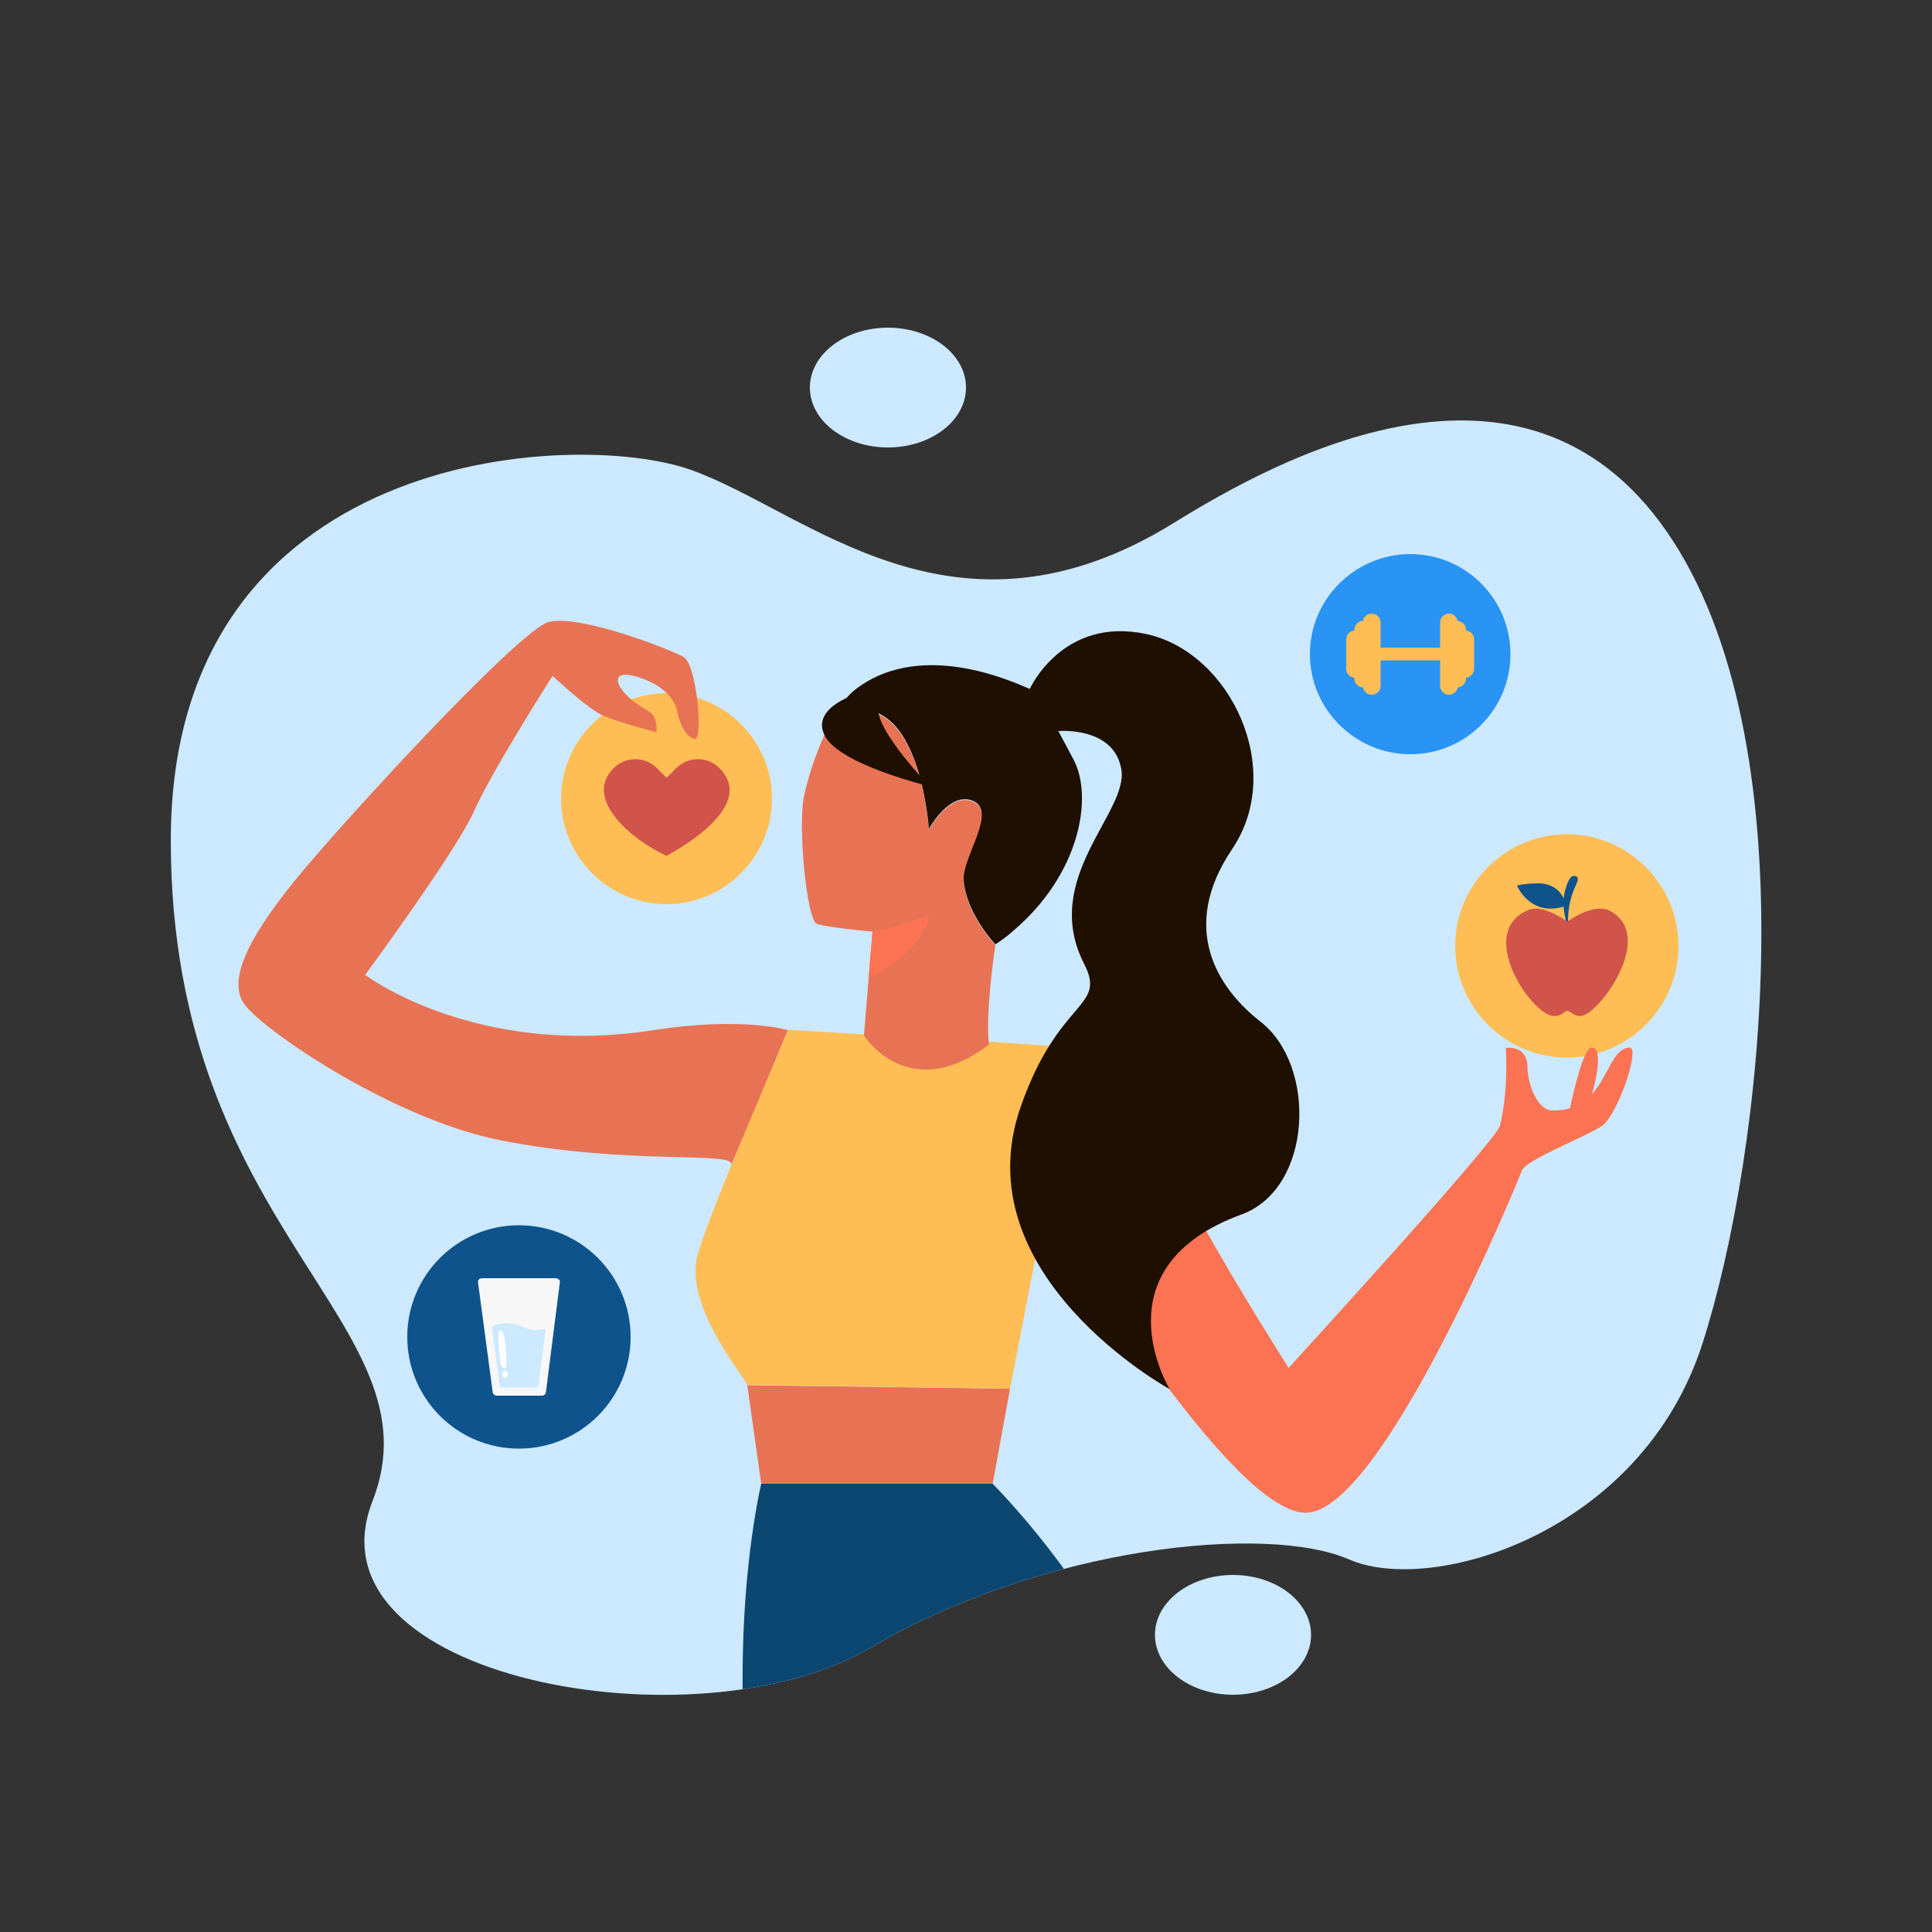
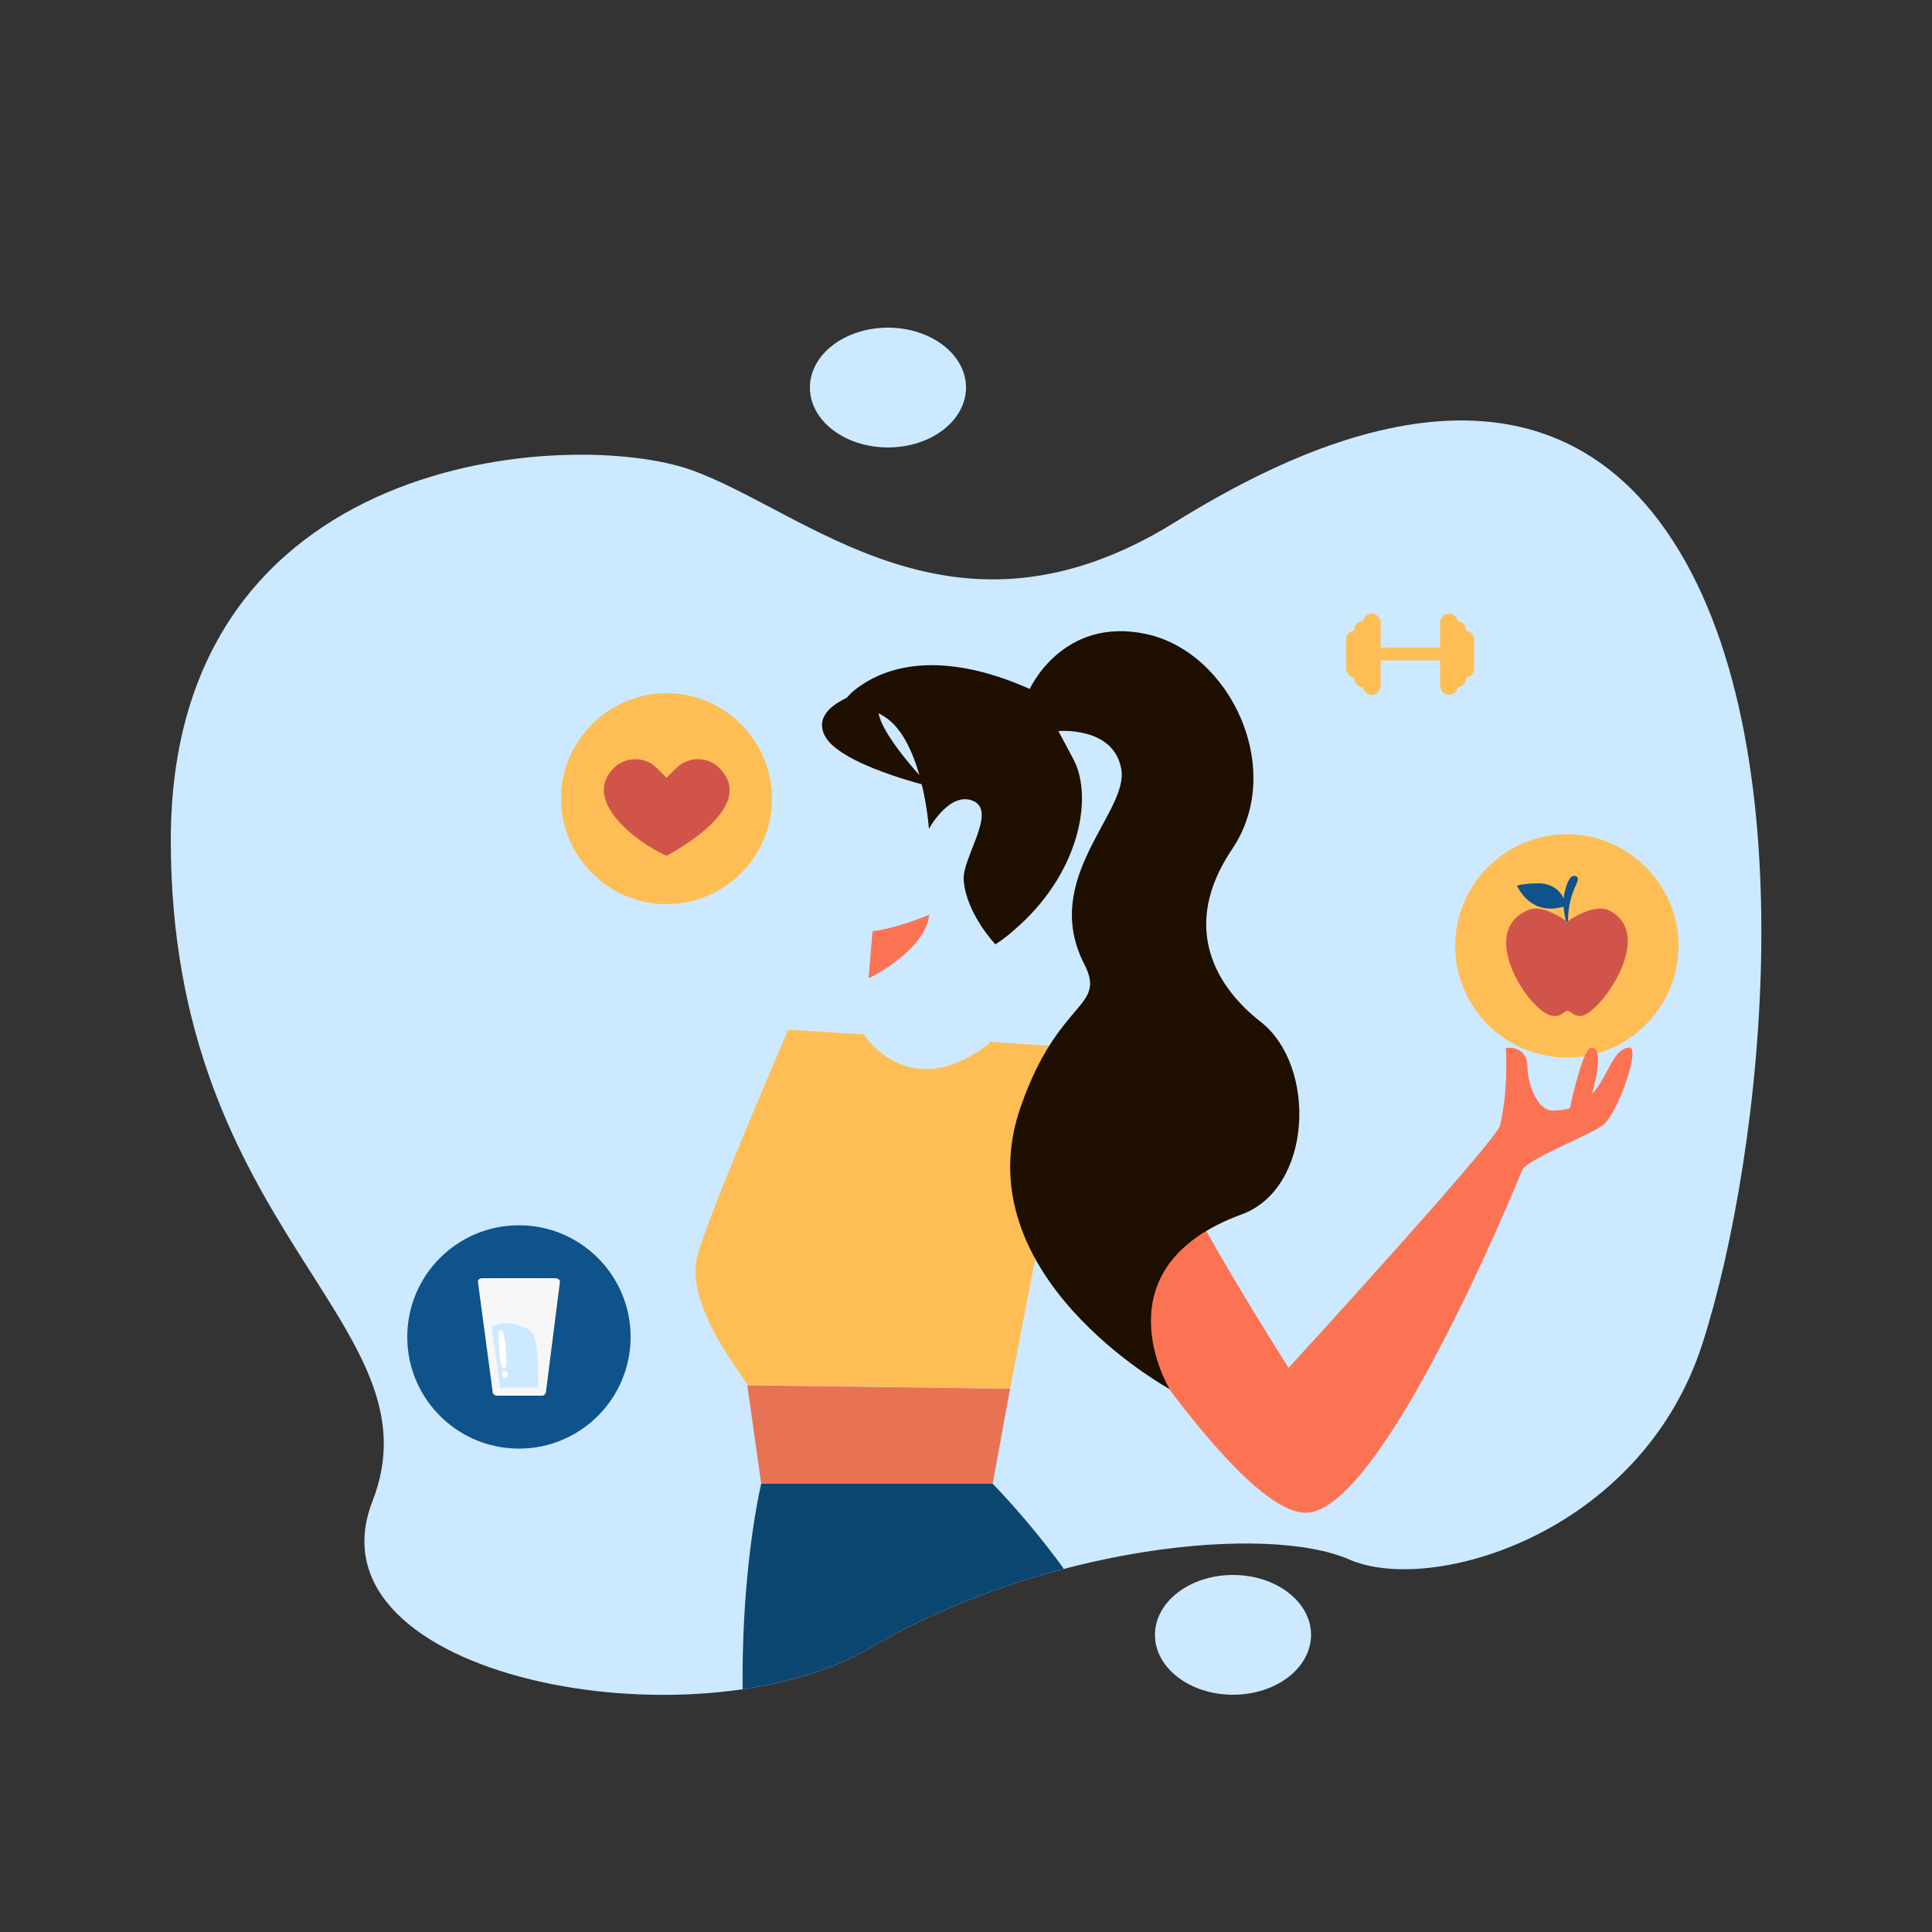
<svg xmlns="http://www.w3.org/2000/svg" xmlns:xlink="http://www.w3.org/1999/xlink" version="1.1" id="Layer_1" x="0px" y="0px" viewBox="0 0 500 500" style="enable-background:new 0 0 500 500;" xml:space="preserve">
  <rect x="0" y="0" width="500" height="500" fill="#333333" stroke="none" />
  <style type="text/css">
	.st0{clip-path:url(#SVGID_2_);}
	.st1{fill-rule:evenodd;clip-rule:evenodd;fill:#CCE9FF;}
	.st2{fill-rule:evenodd;clip-rule:evenodd;fill:#FFBE55;}
	.st3{fill-rule:evenodd;clip-rule:evenodd;fill:#D1544B;}
	.st4{fill-rule:evenodd;clip-rule:evenodd;fill:#2994F3;}
	.st5{fill-rule:evenodd;clip-rule:evenodd;fill:#0F538C;}
	.st6{fill-rule:evenodd;clip-rule:evenodd;fill:#F7F7F7;}
	.st7{fill-rule:evenodd;clip-rule:evenodd;fill:#FFFFFF;}
	.st8{fill:#E87354;}
	.st9{fill:#0C4772;}
	.st10{fill:#FFBE55;}
	.st11{fill:#FC7354;}
	.st12{fill:#1E0F00;}
</style>
  <g id="OBJECTS">
    <g>
      <g>
        <g>
          <defs>
            <path id="SVGID_1_" d="M304,135.2c-57.2,35.5-95.1-2.9-125.2-13.6s-134.6-5.7-134.6,95.9s70.1,125.1,52.2,171       s83.8,64.4,128.8,38s102.7-32.2,124-22.9c21.3,9.3,75.6-6.7,91.4-55.9s27.9-156.6-9.3-210.2S330.5,118.8,304,135.2z" />
          </defs>
          <clipPath id="SVGID_2_">
            <use xlink:href="#SVGID_1_" style="overflow:visible;" />
          </clipPath>
          <g class="st0">
            <path class="st1" d="M304,135.2c-57.2,35.5-95.1-2.9-125.2-13.6s-134.6-5.7-134.6,95.9s70.1,125.1,52.2,171s83.8,64.4,128.8,38       s102.7-32.2,124-22.9c21.3,9.3,75.6-6.7,91.4-55.9s27.9-156.6-9.3-210.2S330.5,118.8,304,135.2z" />
            <g>
              <path class="st2" d="M172.5,234c15,0,27.3-12.3,27.3-27.3s-12.3-27.3-27.3-27.3c-15,0-27.3,12.3-27.3,27.3        C145.2,221.7,157.5,234,172.5,234z" />
              <path class="st3" d="M158.8,198.8L158.8,198.8c3.1-3.1,8.2-3.1,11.2,0l2.5,2.5l2.5-2.5c3.1-3.1,8.2-3.1,11.2,0l0,0        c8,8-3.9,17.3-13.7,22.7C163.6,217.4,150.8,206.8,158.8,198.8z" />
-               <path class="st4" d="M365,195.2c14.3,0,25.9-11.6,25.9-25.9s-11.6-25.9-25.9-25.9S339,155,339,169.3        C339,183.5,350.7,195.2,365,195.2z" />
              <g>
                <rect x="354.6" y="167.6" class="st2" width="21.2" height="3.3" />
                <path class="st2" d="M350.7,163.2L350.7,163.2c1.2,0,2.3,1,2.3,2.3v7.6c0,1.2-1,2.3-2.3,2.3l0,0c-1.2,0-2.3-1-2.3-2.3v-7.6         C348.4,164.2,349.4,163.2,350.7,163.2z" />
                <path class="st2" d="M352.8,160.7L352.8,160.7c-1.2,0-2.3,1-2.3,2.3v12.6c0,1.2,1,2.3,2.3,2.3l0,0c1.2,0,2.3-1,2.3-2.3V163         C355,161.7,354,160.7,352.8,160.7z" />
                <path class="st2" d="M355,158.8L355,158.8c1.2,0,2.3,1,2.3,2.3v16.4c0,1.2-1,2.3-2.3,2.3l0,0c-1.2,0-2.3-1-2.3-2.3V161         C352.7,159.8,353.7,158.8,355,158.8z" />
                <path class="st2" d="M379.2,163.2L379.2,163.2c-1.2,0-2.3,1-2.3,2.3v7.6c0,1.2,1,2.3,2.3,2.3l0,0c1.2,0,2.3-1,2.3-2.3v-7.6         C381.5,164.2,380.5,163.2,379.2,163.2z" />
                <path class="st2" d="M377.1,160.7L377.1,160.7c1.2,0,2.3,1,2.3,2.3v12.6c0,1.2-1,2.3-2.3,2.3l0,0c-1.2,0-2.3-1-2.3-2.3V163         C374.9,161.7,375.9,160.7,377.1,160.7z" />
                <path class="st2" d="M375,158.8L375,158.8c-1.2,0-2.3,1-2.3,2.3v16.4c0,1.2,1,2.3,2.3,2.3l0,0c1.2,0,2.3-1,2.3-2.3V161         C377.2,159.8,376.2,158.8,375,158.8z" />
              </g>
              <path class="st2" d="M405.5,273.7c15.9,0,28.9-13,28.9-28.9c0-15.9-13-28.9-28.9-28.9c-15.9,0-28.9,13-28.9,28.9        C376.6,260.7,389.6,273.7,405.5,273.7z" />
              <path class="st5" d="M404.6,232.9c0.2-2.1,1.2-5.9,2.5-6.2c0.8-0.1,1.8,0.2,0.9,2c-0.8,1.8-2.1,4.6-2.2,9.2        C405.8,241.9,404.4,235.2,404.6,232.9z" />
              <path class="st5" d="M405.1,234.5c-0.2-3.4-3.1-6-7.2-5.9c-4.1,0.1-5.3,0.6-5.3,0.6S396,237.5,405.1,234.5z" />
              <path class="st3" d="M401.8,262.9c2.4,0.3,3-1.3,3.8-1.3c0.8,0,1.9,1.6,3.7,1.3c4.7-0.6,19.4-20.8,7.3-27.2        c-3-1.6-7.7,0.5-11,2.8c-2.9-2-6.9-4.1-9.8-3.1C381.7,240.9,396.1,262.3,401.8,262.9z" />
              <ellipse class="st5" cx="134.3" cy="346" rx="28.9" ry="28.9" />
              <path class="st6" d="M124.8,330.8h19c0.6,0,1.2,0.5,1.1,1l-3.6,28.4c-0.1,0.6-0.5,1-1.1,1h-11.6c-0.6,0-1.1-0.5-1.1-1        l-3.8-28.4C123.6,331.2,124.2,330.8,124.8,330.8z" />
-               <path class="st1" d="M136,343.7c-3.6-1.7-6.6-1.5-8.7-0.4l2.1,15.8h9.9l1.9-15.2C139.4,344.3,137.6,344.4,136,343.7z" />
+               <path class="st1" d="M136,343.7c-3.6-1.7-6.6-1.5-8.7-0.4l2.1,15.8h9.9C139.4,344.3,137.6,344.4,136,343.7z" />
              <g>
                <path class="st7" d="M129,345.2c-0.1,1.7,0.2,5.1,0.5,7.1c0.3,2.6,1.7,2.1,1.6,0.4c-0.1-1.3-0.2-6.3-1-7.9         C129.5,343.9,129,344.3,129,345.2z" />
                <path class="st7" d="M131.4,355.5c-0.1-0.8-1.3-1-1.4-0.2C129.7,356.9,131.6,357.1,131.4,355.5z" />
              </g>
              <g id="LEGS">
                <path class="st8" d="M321.6,604.2l9.9-44.8C344,547.7,447.8,530,447.8,530s-0.2-7.9,1.7-9.6c5.1-4.5,16.9,1.7,22.6-1.1         c2.6-1.3,11.2-7.5,13.8-8.5c7.1-2.8,13.3,2.8,13.3,2.8S347.1,604.9,321.6,604.2z" />
                <path class="st8" d="M296.3,664.2c0.1,29.7-20.5,129.8-21,132.7c-0.6,2.8,11,14.1,4.2,18.1c-4,2.3-6.8,4.8-10,16.7         c-3.3,11.9-19.2,7.3-19.2,7.3c-2.5-5.7,3.6-6.2,3.6-6.2c2.8,0,5.7-14.1,6.8-24.8s2.3-48,0-91.5c-1.7-32.5-13.2-70.1-18.9-87         c-1.9-5.7-3.2-9-3.2-9s0,0,0,0c0.3-0.1,32.2-5.9,37.8-8.2C276.4,612.1,296.2,638.4,296.3,664.2z" />
              </g>
              <g id="SHORTS">
                <path class="st9" d="M332.5,559.3l-11,44.8c0,0-21.5,1.2-49.1-37.3l0.1,1.2l2.6,30.8l1.1,13.5l-37.8,8.2         c0,0-21.2-52.1-37.9-117.8C184.1,437,197,384,197,384h59.9c0,0,25.9,26,34.8,51.7c7.2,20.6-0.6,37,2.6,50         C297.6,498.7,332.5,559.3,332.5,559.3z" />
                <path class="st9" d="M275.2,598.8c-11.3-11.3-43.7-49.3-50.4-119.6c0,0,9.5,49,47.7,88.7c0,0,0.1,0.1,0.1,0.1L275.2,598.8z" />
              </g>
              <polygon id="BODY" class="st8" points="261.4,359.4 256.9,384 197,384 197,384 193.4,358.5       " />
              <path id="TOP" class="st10" d="M278.5,271.1l-17.1,88.3l-68-1c-1.5-3-16.6-21.1-12.8-33.9c3.8-12.8,23.4-58,23.4-58l19.6,1.2        l0,0.1c0,0,11.6,18.3,32.4,2.3c0-0.2,0-0.3-0.1-0.5L278.5,271.1z" />
              <path id="RIGHT_HAND" class="st11" d="M414.7,291.3c-4,2.8-19.7,8.8-20.8,11.6c-1.1,2.8-36.5,89.3-56.2,88.6        s-62.6-73.4-66.2-76.9c-3.6-3.5-7.9-43.8,7-43.4c8.1,0.2,20,15.1,24.5,28.6c4.5,13.5,30.5,54.2,30.5,54.2s53.8-58.8,54.7-62.7        c2.3-9.6,1.5-20.1,1.5-20.1s5.6-0.9,5.6,5c0.1,4.5,2.6,11.2,6.5,11.2c1.4,0,2.9-0.1,4.5-0.6c0.8-3.7,3.5-15.7,5.6-15.7        c3.1,0,1.1,8.6,0.1,12.1c0.6-0.7,1.3-1.6,1.9-2.5c3.4-5.6,4.2-9,7.6-9.6C424.9,270.4,418.7,288.4,414.7,291.3z" />
-               <path id="LEFT_HAND" class="st8" d="M203.9,266.6c0,0-11.7-3.6-34.8,0c-46.3,7.2-74.6-14.3-74.6-14.3s23.7-32.2,28.2-42.4        s20.3-35,20.3-35s9.3,8.8,13.3,10.4c3.9,1.7,13.6,4.2,13.6,4.2s0.6-4.1-2.3-5.6c-8.2-4.5-10.5-10.7-3.7-9        c6.8,1.7,10.7,5.6,11.3,9c0.6,3.4,2.6,7.3,4.7,7.3s0.4-19.3-3-21.2c-3.4-1.9-27.1-11.2-35-9c-7.9,2.3-54.8,53.4-66.1,67.5        c-8.2,10.3-18.1,24.3-12.4,31.6c5.7,7.3,38.8,29.6,66.1,35c33.3,6.6,61.2,2.7,59.7,6.4C187.7,305.3,203.9,266.6,203.9,266.6z" />
-               <path id="HEAD" class="st8" d="M255.9,269.8c0,0.2,0,0.3,0.1,0.5c-20.9,15.9-32.4-2.3-32.4-2.3l0-0.1l1.2-14.6l1-12.2h0        c-0.4,0-11.9-1.1-14.4-2c-2.6-1-5-25.3-3.3-33.2c1.2-5.6,4.1-14.5,8.1-21c2.4-1.7,6.6-3.1,12.6,0.7        c10.1,6.3,11.6,29.1,11.6,29.1s5.4-9.9,11.5-7.2c6.2,2.8-2.9,14.7-2.5,20.4c0.6,8.7,8.2,16.7,8.2,16.7S255,261.7,255.9,269.8z        " />
              <path id="HAIR_2_" class="st12" d="M216.2,184.7c2.4-1.8,6.6-3.1,12.6,0.7c10.1,6.3,11.6,29.1,11.6,29.1s5.4-9.9,11.5-7.2        c6.2,2.7-2.9,14.7-2.5,20.4c0.6,8.7,8.2,16.7,8.2,16.7c0.3-0.2,0.6-0.4,0.9-0.6c0,0,0,0,0,0c1.3-0.9,2.5-1.8,3.6-2.8        c17.2-14.5,20.9-34.4,15.8-44.3c-1.5-2.9-2.9-5.4-4-7.5c0,0,14.4-1.3,16.3,9.9c1.9,11.2-21,28.2-9.6,50.4        c5.9,11.5-6.6,8.8-16.4,36.8c-15.4,43.7,38.5,73.2,38.5,73.2s-19.1-31.4,18.6-45.2c18.4-6.7,19.6-38.5,4.9-49.9        c-11-8.6-21.2-24.1-7.3-44.7s-0.5-50.9-22.2-55.6s-30.2,14.2-30.2,14.2c-2.6-1-27.2-13.2-44.7-0.2        C219.7,179.6,217.9,181.9,216.2,184.7z" />
              <path id="SHADOW" class="st11" d="M240.5,236.7c-1.1,9.5-15.7,16.5-15.7,16.5l1-12.2C232.5,240.2,240.5,236.7,240.5,236.7z" />
              <path class="st12" d="M222.6,179.3c0,0-12.9,3.5-9.2,11c3.7,7.6,27.2,13.2,27.2,13.2s-17.5-18-12.4-22.1        S222.6,179.3,222.6,179.3z" />
            </g>
          </g>
        </g>
      </g>
      <ellipse class="st1" cx="319.1" cy="423.1" rx="20.2" ry="15.5" />
      <ellipse class="st1" cx="229.8" cy="100.3" rx="20.2" ry="15.5" />
    </g>
  </g>
</svg>